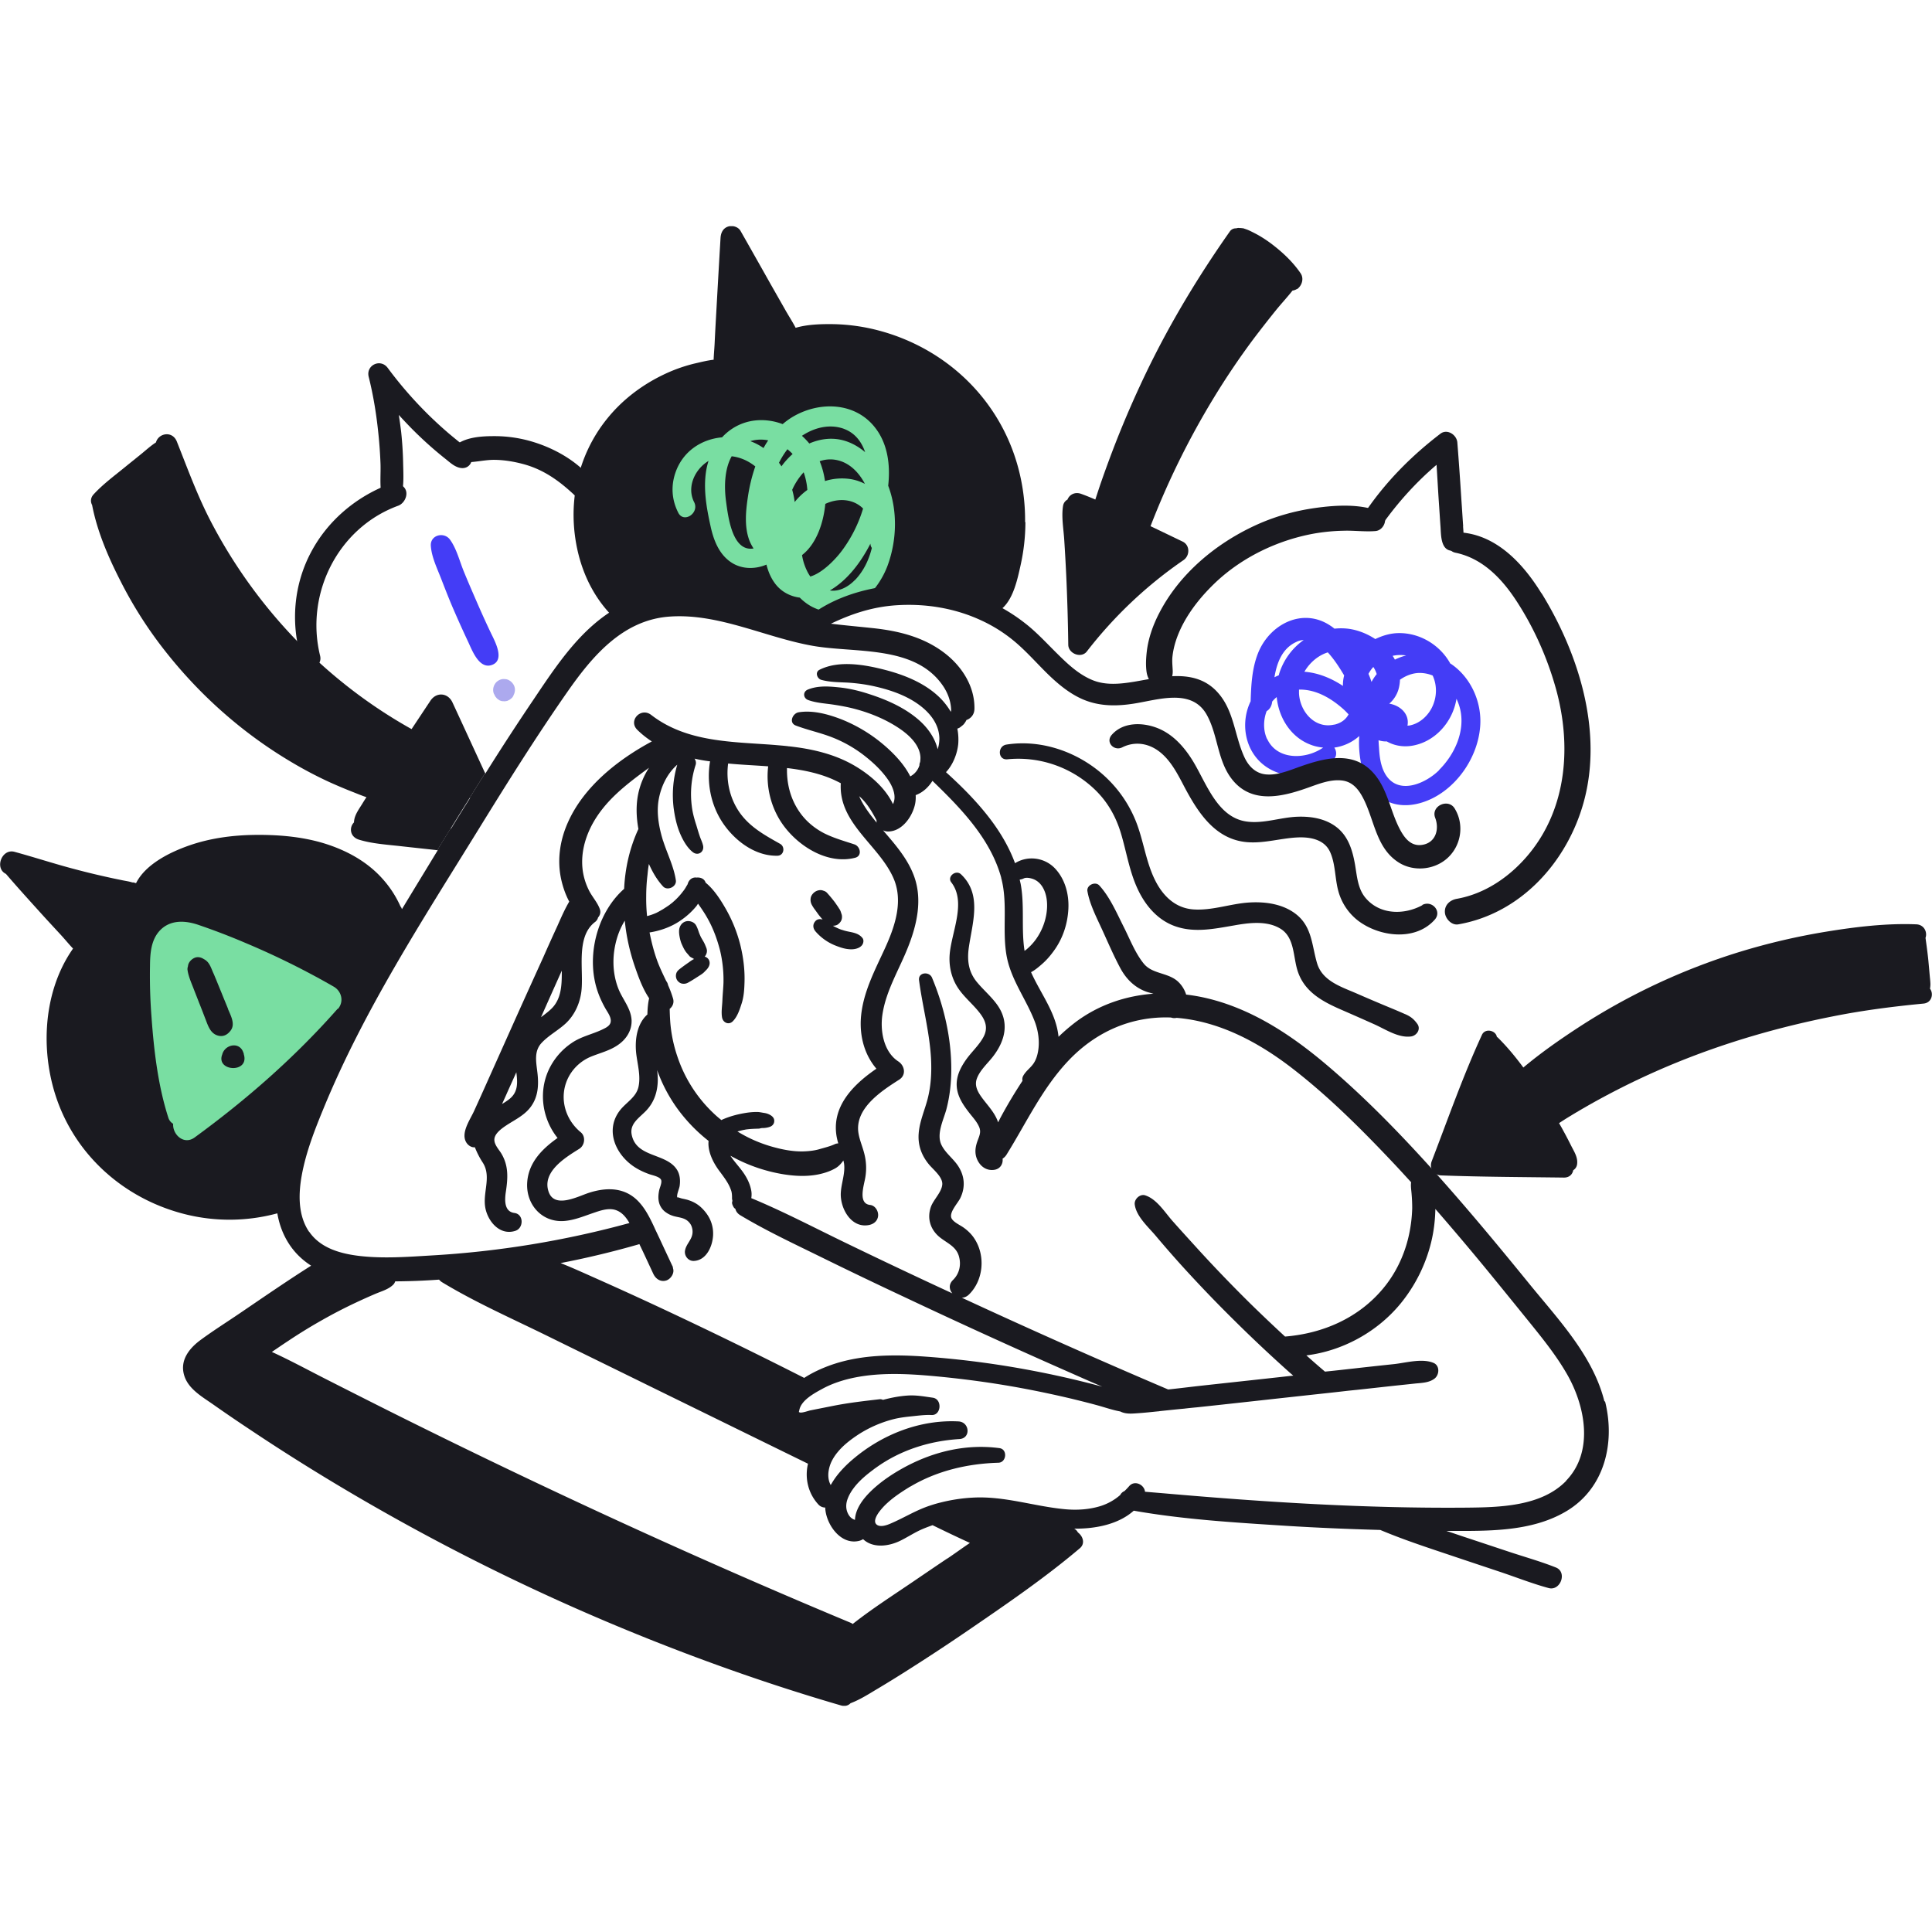
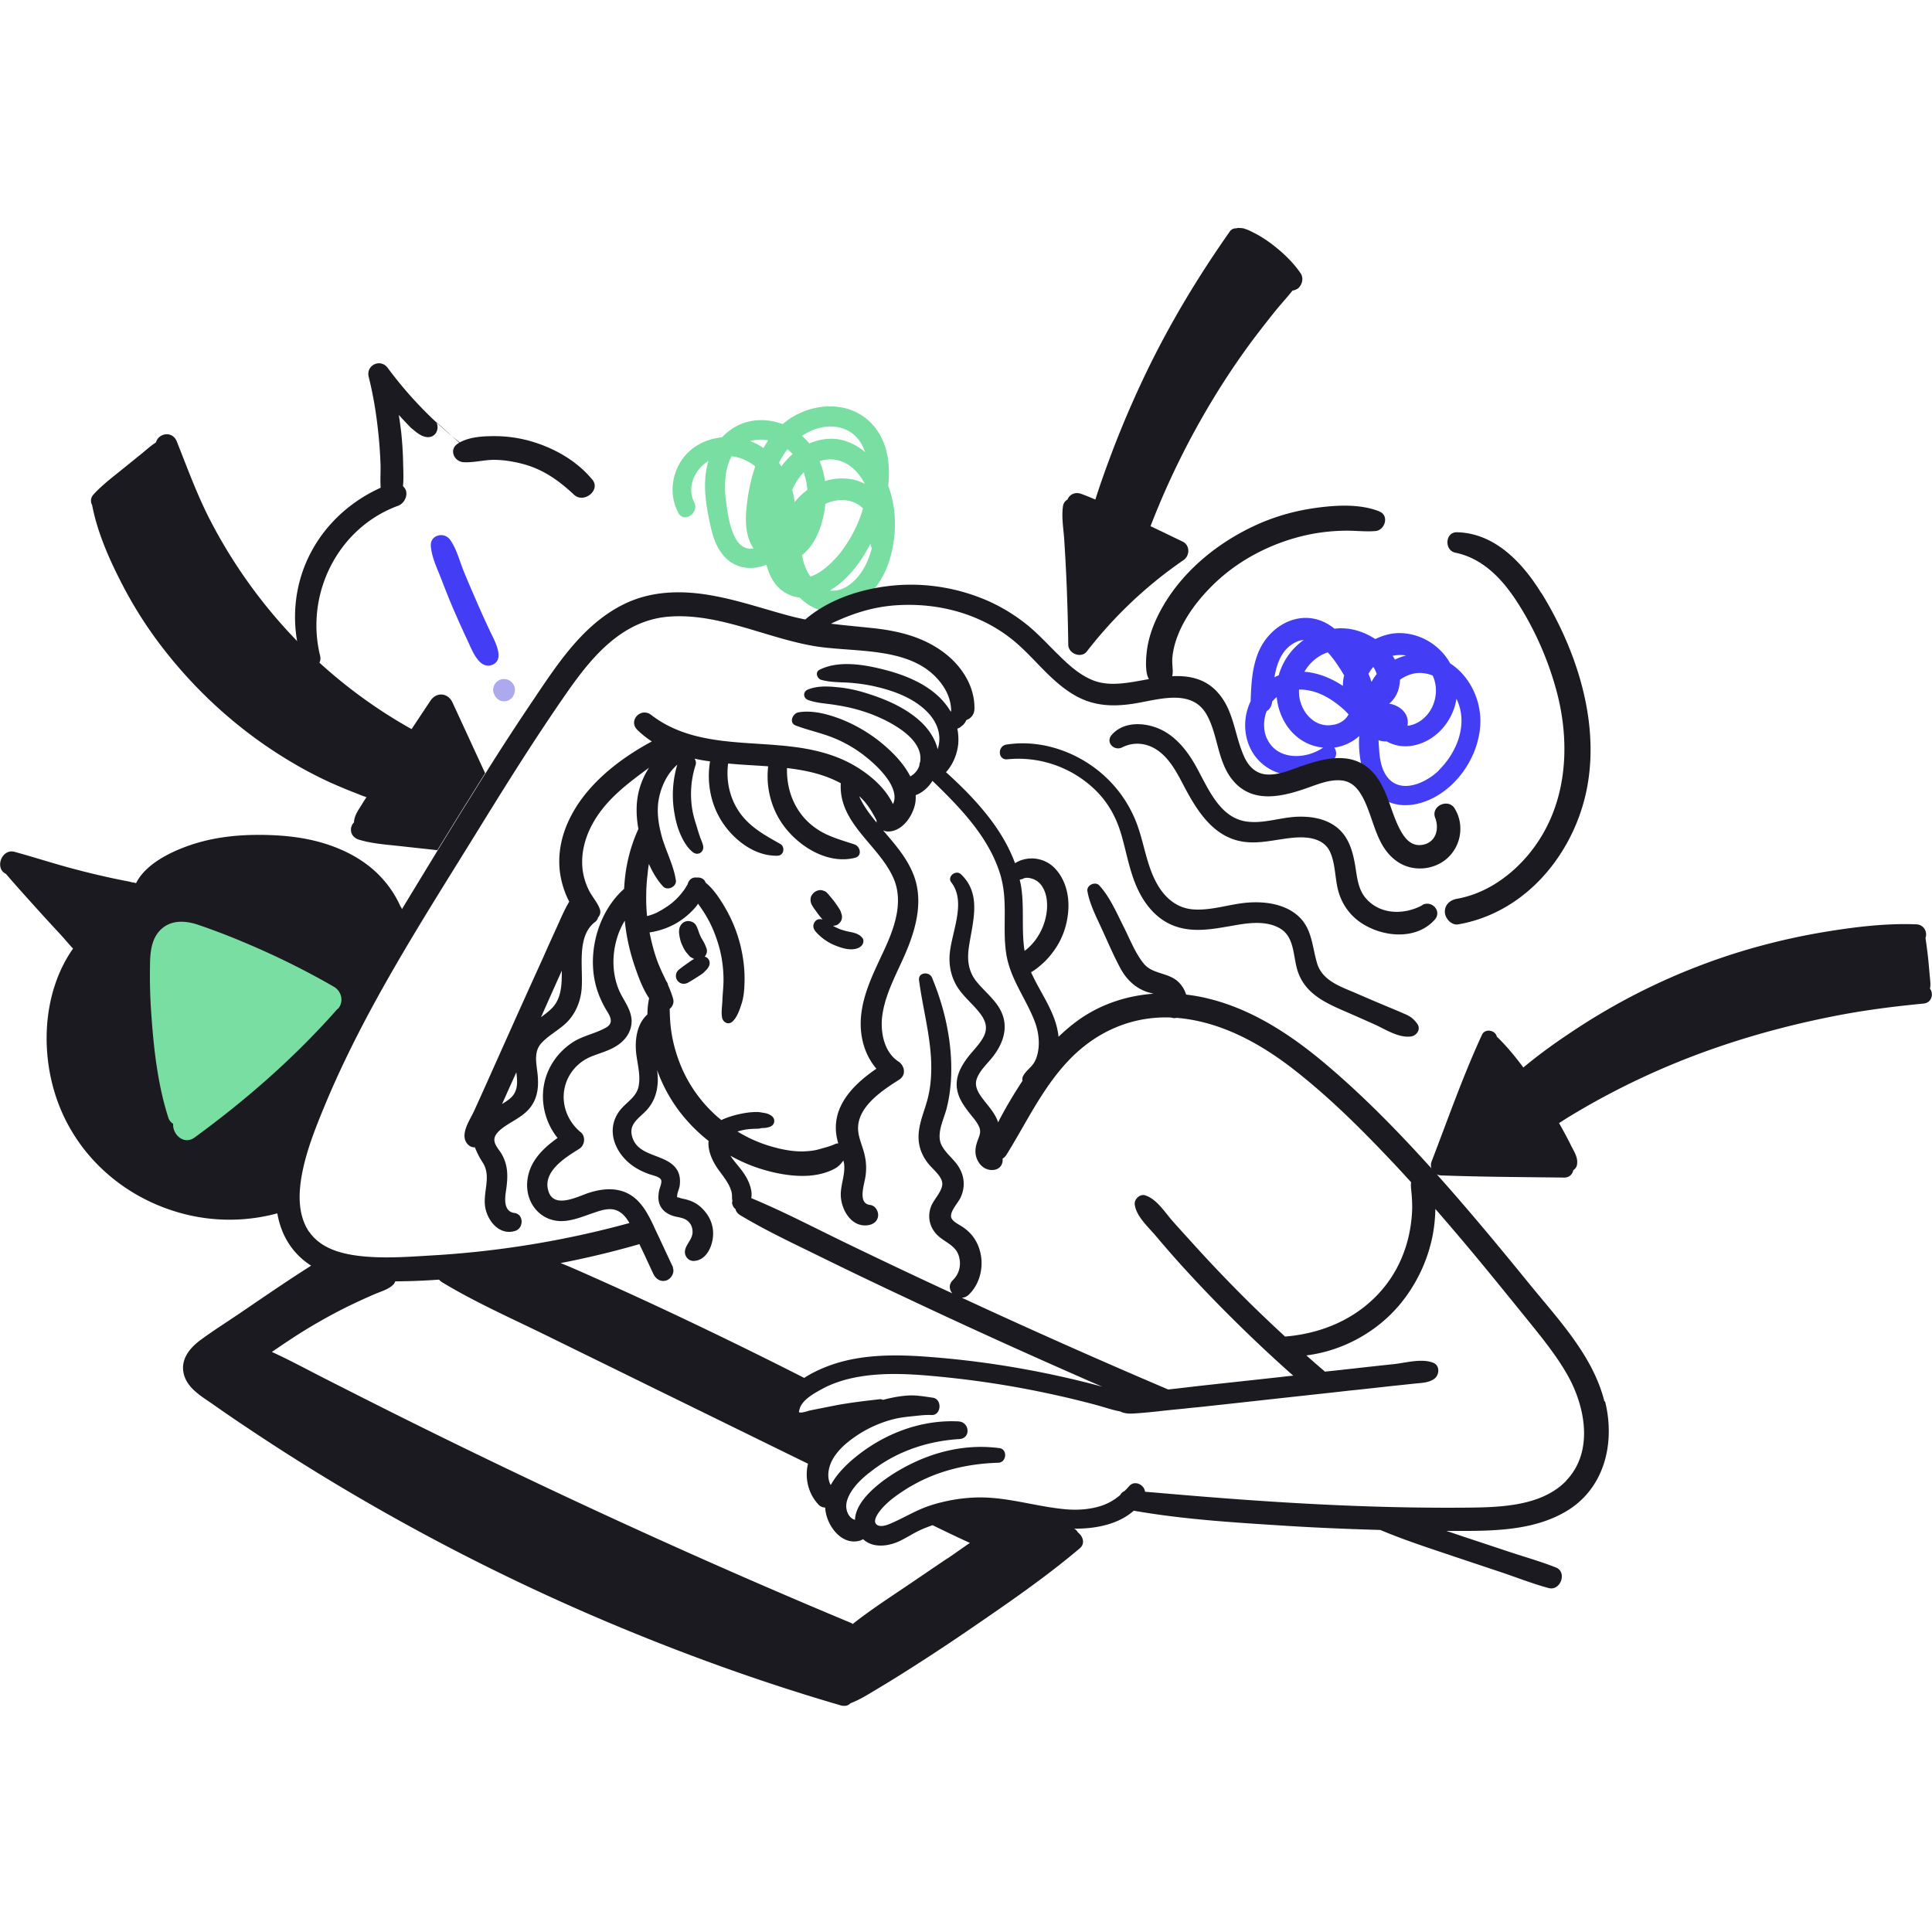
<svg xmlns="http://www.w3.org/2000/svg" width="230" height="230" fill="none">
  <g clip-path="url(#a)">
    <path fill="#443DF6" d="M172.616 78.926c-1.224-2.165-3.62-3.62-6.197-3.556-.902.026-1.817.283-2.693.709-1.018-.67-2.177-1.108-3.285-1.237a7.116 7.116 0 0 0-1.572 0c-.154-.116-.309-.245-.477-.348-3.324-2.242-7.292-.168-8.645 3.311-.708 1.817-.798 3.75-.863 5.682a6.61 6.61 0 0 0-.335.837c-.695 2.165-.245 4.651 1.379 6.287 1.623 1.637 4.161 2.113 6.339 1.534 1.108-.297 1.984-.954 2.628-1.881.27-.387.193-.928-.052-1.263a5.631 5.631 0 0 0 2.976-1.379c-.128 1.61.155 3.363.516 4.432.515 1.546 1.585 2.9 3.143 3.479 1.65.618 3.44.283 4.986-.464 3.183-1.559 5.476-5.063 5.747-8.58.232-2.925-1.147-5.966-3.621-7.55l.026-.013Zm-2.203 5.411c-.541 1.005-1.495 1.83-2.641 2.036-.078.013-.142 0-.219.013 0-.052.026-.09.026-.142.167-1.34-.967-2.28-2.191-2.474a3.6 3.6 0 0 0 1.095-1.688 4.7 4.7 0 0 0 .181-1.16c.683-.489 1.507-.798 2.306-.81a4.14 4.14 0 0 1 1.585.308c.554 1.199.528 2.642-.142 3.917Zm-12.343-6.674c.786.85 1.43 1.881 1.894 2.654.013.026.039.065.052.103-.103.4-.155.825-.142 1.237-1.379-.914-2.937-1.559-4.587-1.688.619-1.069 1.611-1.932 2.783-2.306Zm5.824 2.59a5.855 5.855 0 0 0-.619.927 8.647 8.647 0 0 0-.36-.953c.012-.038.038-.077.051-.103.155-.27.322-.502.528-.721.168.257.31.54.4.85Zm3.504-2.216a6.13 6.13 0 0 0-1.34.49 4.13 4.13 0 0 0-.27-.451 4.226 4.226 0 0 1 1.61-.04ZM154.36 76.4a2.28 2.28 0 0 1 .837-.206 7.762 7.762 0 0 0-2.899 3.955c-.025.077-.038.154-.064.245-.18.064-.348.154-.515.231.296-1.777.953-3.478 2.654-4.225h-.013Zm-3.517 11.582c-.477-1.03-.451-2.267-.052-3.324.387-.219.618-.657.657-1.134a4.31 4.31 0 0 1 .541-.54c.232 2.46 1.688 4.818 4.097 5.694.477.18.954.27 1.43.322-2.048 1.43-5.475 1.533-6.661-1.03l-.012.012Zm8.013-1.726c-2.332.554-4.123-1.56-4.213-3.737v-.425h.194c1.932.026 3.671 1.07 5.076 2.32.219.193.425.412.631.63-.309.58-.837 1.019-1.688 1.225v-.013Zm12.472 5.424c-1.495 1.494-4.561 2.937-6.185.811-.708-.927-.901-2.203-.966-3.336-.013-.232-.051-.619-.064-1.031.309.103.644.154.979.142.799.45 1.752.67 2.821.54 2.861-.373 5.038-2.847 5.476-5.617.193.4.335.812.438 1.224.619 2.641-.657 5.412-2.512 7.254l.013.013Z" />
-     <path fill="#1A1A20" d="M122.073 62.164a23.914 23.914 0 0 1-.58 5.153c-.36 1.624-.824 3.788-2.048 4.987-.567.553-1.289.502-1.765.115-.284.04-.593 0-.915-.141-6.455-2.964-14.662-1.791-19.957 2.989-.515.477-1.237.734-1.92.386-3.336-1.79-6.75-3.633-10.5-4.354-1.675-.323-3.362-.374-5.05-.104-1.469.232-2.744.812-4.046 1.47.464.978-.927 2.035-1.79 1.262-2.397-2.165-3.943-5.025-4.69-8.156-1.327-5.604-.155-11.479 3.504-15.975 1.752-2.165 4.007-3.891 6.507-5.115a18.75 18.75 0 0 1 3.813-1.392c.696-.154 1.508-.373 2.32-.463.025-.722.102-1.456.128-2.14.064-1.352.142-2.705.219-4.07.155-2.77.31-5.54.477-8.31.038-.58.283-1.121.876-1.327.528-.18 1.224.012 1.507.515a1566.42 1566.42 0 0 1 3.582 6.339l1.804 3.17c.373.656.811 1.326 1.172 2.022 1.404-.412 3.002-.451 4.393-.438a22.79 22.79 0 0 1 5.592.786c6.699 1.803 12.304 6.377 15.203 12.69 1.443 3.13 2.164 6.648 2.125 10.088l.039.013Z" />
    <path fill="#79DEA2" d="M105.737 57.835c.27-2.448-.039-4.96-1.533-6.893-2.358-3.066-6.584-3.195-9.753-1.365-.464.27-.89.58-1.276.914a7.238 7.238 0 0 0-1.533-.4c-2.306-.334-4.303.477-5.682 1.972-2.435.22-4.65 1.636-5.54 4.174-.567 1.624-.45 3.273.322 4.793.657 1.314 2.551.039 1.894-1.25-.914-1.803.09-3.93 1.714-4.908a8 8 0 0 0-.27 1.095c-.374 2.216.025 4.47.502 6.635.36 1.688 1.018 3.427 2.538 4.393 1.237.786 2.796.786 4.123.22.232.914.605 1.777 1.224 2.499.734.837 1.713 1.301 2.744 1.43.54.54 1.16.992 1.88 1.288 3.853 1.65 7.357-1.752 8.594-5.153 1.082-2.976 1.186-6.468.052-9.457v.013Zm-9.276 10.797c-.142-.22-.284-.439-.387-.67a6.545 6.545 0 0 1-.593-1.882c1.701-1.314 2.551-3.8 2.77-6.093 1.508-.71 3.311-.632 4.497.553a16.187 16.187 0 0 1-2.525 5.025c-.71.954-2.268 2.629-3.75 3.067h-.013ZM93.742 53.48c.219.18.425.361.618.567-.502.451-.953.94-1.327 1.469a8.46 8.46 0 0 0-.296-.425 9.899 9.899 0 0 1 1.005-1.61Zm4.47 3.788a9.65 9.65 0 0 0-.63-2.358 3.71 3.71 0 0 1 1.893-.167c1.585.27 2.744 1.443 3.492 2.86a5.768 5.768 0 0 0-1.624-.554 6.703 6.703 0 0 0-3.13.22Zm-3.607 2.5a9.41 9.41 0 0 0-.296-1.456 7.685 7.685 0 0 1 1.366-2.087c.231.657.386 1.365.438 2.1a7.752 7.752 0 0 0-1.52 1.455l.012-.013Zm5.837-8.723c1.327.477 2.125 1.533 2.551 2.783-.812-.683-1.753-1.211-2.809-1.456-1.288-.296-2.628-.103-3.84.425a8.414 8.414 0 0 0-.876-.914c1.47-.98 3.286-1.443 4.986-.838h-.012Zm-8.98 1.366a11.14 11.14 0 0 0-.567.928 6.827 6.827 0 0 0-1.52-.8c-.04-.025-.013-.038 0-.038a4.366 4.366 0 0 1 2.074-.077l.013-.013Zm-5.025 7.292c-.232-1.688-.206-3.84.67-5.385 1.03.116 1.997.554 2.809 1.21a19.75 19.75 0 0 0-.876 3.595c-.258 1.714-.452 3.608.193 5.27.129.322.296.618.476.902-2.55.425-3.027-3.814-3.272-5.579v-.013Zm15.344 9.34c-.773.8-1.855 1.418-2.989 1.25 2.088-1.21 3.698-3.35 4.832-5.578a.88.88 0 0 0 .167.515c-.348 1.43-.992 2.77-2.01 3.827v-.013Z" />
    <path fill="#1A1A20" d="M97.015 108.288c.116.168.245.335.36.503.168.232.361.451.555.682-.31-.103-.67-.064-.89.22-.321.386-.257.837.052 1.198a6.11 6.11 0 0 0 2.268 1.636c.45.18.94.361 1.417.438.348.052.683.077 1.044 0 .296-.064.566-.18.773-.412.193-.219.283-.632.077-.889-.361-.451-.85-.593-1.404-.709-.194-.039-.4-.077-.593-.129a2.571 2.571 0 0 1-.309-.09c-.052-.013-.09-.026-.142-.039-.155-.051-.348-.116-.206-.077.142.039 0 0-.039-.013a2.714 2.714 0 0 1-.296-.129 4.048 4.048 0 0 1-.528-.27c.206 0 .425-.039.592-.155.155-.116.284-.245.374-.412.129-.219.155-.58.064-.825-.013-.051-.038-.09-.051-.141a1.597 1.597 0 0 0-.142-.361.868.868 0 0 0-.09-.142l-.155-.245-.348-.502a16.81 16.81 0 0 0-.953-1.147.843.843 0 0 0-.4-.232.908.908 0 0 0-.45-.077 1.236 1.236 0 0 0-.683.284c-.193.167-.36.399-.4.644-.051.309 0 .592.155.863.103.18.206.348.335.515l.013.013Zm-13.129 5.605c.18-.206.296-.49.27-.76-.012-.155-.064-.284-.116-.413l.04.232c0-.103-.04-.193-.065-.296a1.477 1.477 0 0 0-.103-.206c.025.064.064.129.09.206-.116-.387-.374-.747-.567-1.108a8.893 8.893 0 0 1-.22-.516c-.102-.309-.205-.618-.36-.889-.219-.373-.708-.541-1.108-.476-.438.077-.747.412-.863.837-.09.374-.026.799.052 1.173.051.232.115.463.206.682.129.284.257.58.438.851.103.167.257.322.386.477.039.051.078.09.116.141a.986.986 0 0 0 .348.219c.077.052.129.09.206.116l-.154.078a6.817 6.817 0 0 0-.49.334 22.04 22.04 0 0 0-1.095.799c-.206.168-.36.335-.412.606a.982.982 0 0 0 .128.708c.142.207.361.374.606.413.258.038.477 0 .709-.129.347-.193.682-.4 1.017-.619.168-.103.335-.219.503-.322a2.99 2.99 0 0 0 .322-.244c.103-.091.18-.194.283-.284.245-.245.464-.567.425-.94-.038-.361-.283-.593-.592-.683v.013Z" />
    <path fill="#1A1A20" d="M191.001 166.831c-1.352-5.424-5.501-9.765-8.928-13.978-3.762-4.626-7.576-9.225-11.57-13.657-3.929-4.355-8.052-8.594-12.535-12.394-4.252-3.608-9.045-6.79-14.559-8.027a21.933 21.933 0 0 0-2.203-.373 3.535 3.535 0 0 0-1.069-1.637c-1.212-1.005-3.002-.811-4.007-2.087-1.018-1.275-1.637-2.924-2.371-4.367-.824-1.637-1.636-3.531-2.886-4.896-.477-.528-1.546-.039-1.417.683.283 1.61 1.121 3.182 1.791 4.664.683 1.494 1.34 3.027 2.113 4.47.695 1.301 1.713 2.332 3.13 2.835.258.09.542.154.825.231-3.298.245-6.493 1.315-9.225 3.35a22.932 22.932 0 0 0-2.074 1.778c-.283-2.86-2.139-5.14-3.272-7.691.45-.232.863-.58 1.249-.915.632-.541 1.16-1.173 1.636-1.868.954-1.405 1.469-3.041 1.559-4.741.091-1.74-.386-3.569-1.623-4.858-1.237-1.275-3.221-1.533-4.728-.592-.696-1.894-1.74-3.66-2.964-5.27-1.558-2.048-3.362-3.852-5.256-5.566.85-.901 1.34-2.215 1.456-3.323a6.815 6.815 0 0 0-.103-1.856c.09-.038.193-.077.283-.129.039-.025.065-.051.09-.064.091-.077.194-.155.284-.232a1.1 1.1 0 0 0 .167-.18c.103-.142.194-.27.258-.425.515-.18.94-.632.953-1.327.052-2.732-1.559-5.167-3.697-6.751-2.461-1.83-5.386-2.539-8.388-2.86-1.687-.181-3.336-.323-4.998-.529 2.435-1.172 4.934-1.997 7.73-2.19 3.427-.232 6.905.31 10.036 1.74a17.694 17.694 0 0 1 4.303 2.743c1.418 1.224 2.642 2.654 3.994 3.943 1.263 1.198 2.693 2.332 4.342 2.937 1.83.67 3.711.645 5.617.348 2.861-.438 6.893-1.88 8.697 1.288 1.417 2.513 1.25 5.67 3.208 7.937 2.306 2.667 5.746 1.868 8.658.85 1.301-.45 2.731-1.07 4.148-.94 1.25.103 1.997.94 2.564 1.997 1.417 2.64 1.546 6.042 4.303 7.781 1.701 1.07 4.02.902 5.579-.347 1.83-1.469 2.293-4.11 1.069-6.094-.76-1.237-2.847-.297-2.319 1.108.529 1.378.065 3.001-1.572 3.233-1.262.181-2.009-.734-2.55-1.713-1.276-2.32-1.508-5.102-3.428-7.06-2.409-2.461-5.784-1.52-8.619-.516-1.262.451-2.68 1.044-4.045.89-1.186-.142-1.984-.967-2.474-1.998-1.224-2.615-1.224-5.669-3.311-7.872-2.615-2.77-6.532-1.713-9.805-1.16-1.662.271-3.401.465-4.998-.192-1.598-.658-2.886-1.856-4.097-3.054-1.263-1.237-2.461-2.564-3.853-3.659a21.057 21.057 0 0 0-4.406-2.68c-3.517-1.559-7.472-2.229-11.299-1.868-3.723.348-7.653 1.585-10.526 4.046a32.557 32.557 0 0 1-1.507-.335c-3.08-.8-6.094-1.856-9.225-2.448-2.989-.58-6.107-.696-9.044.232-2.745.876-5.09 2.64-7.048 4.715-2.087 2.216-3.788 4.78-5.475 7.292a299.53 299.53 0 0 0-5.708 8.761.328.328 0 0 1-.038.065c-.619.979-1.224 1.945-1.83 2.924a284.566 284.566 0 0 0-2.28 3.672c-.541.863-1.07 1.726-1.598 2.59-1.417 2.332-2.834 4.651-4.252 6.996-.296.489-.58.966-.876 1.455-3.401 5.669-6.7 11.415-9.443 17.432-1.366 2.989-2.629 6.055-3.62 9.186-.8 2.538-1.366 5.347-.941 8.001 0 .064.026.129.038.193.451 2.59 1.791 4.78 4.02 6.197-2.873 1.817-5.669 3.749-8.477 5.656-1.572 1.07-3.195 2.087-4.729 3.221-1.314.979-2.409 2.371-1.932 4.097.438 1.636 2.074 2.577 3.375 3.479 1.43 1.005 2.86 1.984 4.316 2.95a246.74 246.74 0 0 0 9.212 5.875 258.782 258.782 0 0 0 38.278 19.107c7.537 3.014 15.215 5.694 23.01 7.962.502.154.902.013 1.16-.258 1.172-.438 2.267-1.159 3.336-1.791a142.673 142.673 0 0 0 3.543-2.19 247.58 247.58 0 0 0 6.97-4.587c4.574-3.13 9.225-6.3 13.451-9.881.67-.567.361-1.443-.232-1.881-.051-.103-.129-.194-.206-.284a2.583 2.583 0 0 0-.232-.167c2.525.025 5.257-.503 7.086-2.139 5.978 1.056 12.137 1.417 18.192 1.804 3.71.232 7.434.386 11.157.489 2.964 1.25 6.03 2.229 9.083 3.26 1.765.592 3.543 1.185 5.321 1.778 1.868.631 3.737 1.365 5.643 1.881 1.405.373 2.242-1.894.864-2.448-1.778-.709-3.659-1.237-5.489-1.842-1.829-.606-3.646-1.212-5.476-1.817a358.16 358.16 0 0 0-2.074-.696c4.819 0 10.114.168 14.34-2.383 4.522-2.732 5.772-8.143 4.548-13.039h-.078Zm-69.134-62.254c.335-.167.864-.025 1.147.078.464.18.825.502 1.095.94.567.928.632 2.139.464 3.195a7.134 7.134 0 0 1-1.237 3.015 6.665 6.665 0 0 1-1.121 1.211c-.077.065-.154.116-.244.181-.413-2.616.025-5.36-.464-7.975l-.116-.503c.167-.026.322-.064.476-.142Zm-2.692-.116c.811 2.964.154 6.004.605 9.006.451 3.054 2.345 5.36 3.414 8.168.413 1.095.593 2.358.387 3.518-.09.515-.245 1.017-.541 1.455-.374.542-.889.864-1.224 1.456a.853.853 0 0 0-.09.606 56.1 56.1 0 0 0-2.616 4.38c-.103.194-.193.374-.283.567-.335-1.018-1.069-1.829-1.714-2.654-.579-.76-1.172-1.585-.824-2.551.361-.992 1.237-1.765 1.868-2.564 1.52-1.932 2.074-4.161.515-6.287-.695-.953-1.61-1.726-2.357-2.628-.967-1.16-1.186-2.461-1.005-3.943.399-3.027 1.687-6.467-.915-8.915-.606-.567-1.675.283-1.147.966 1.881 2.435-.077 6.094-.206 8.8-.064 1.456.322 2.86 1.185 4.032.748 1.018 1.74 1.817 2.487 2.822.644.863.902 1.726.386 2.718-.528 1.005-1.404 1.778-2.061 2.693-.696.979-1.25 2.074-1.134 3.311.116 1.25.851 2.255 1.598 3.208.374.464.799.941 1.043 1.495.271.592.078 1.03-.141 1.61-.309.812-.425 1.598-.026 2.409.374.748 1.069 1.237 1.933 1.134.785-.09 1.12-.747 1.043-1.34.168-.103.335-.257.464-.464 2.383-3.826 4.252-7.91 7.395-11.221 3.247-3.414 7.473-5.295 12.188-5.115.219.077.451.09.67.039 5.102.412 9.766 2.924 13.76 6.003 4.303 3.324 8.207 7.215 11.943 11.171.747.785 1.482 1.597 2.216 2.396-.064.438.013.876.052 1.34.051.58.077 1.159.077 1.752a17.078 17.078 0 0 1-.464 3.517c-.528 2.203-1.546 4.303-3.002 6.043-2.924 3.517-7.176 5.359-11.672 5.72a199.3 199.3 0 0 1-4.162-3.955c-2.126-2.1-4.2-4.252-6.21-6.455-1.005-1.108-2.01-2.203-3.002-3.324-.94-1.056-1.894-2.641-3.285-3.079-.618-.193-1.301.451-1.237 1.069.168 1.43 1.611 2.693 2.512 3.762a130.934 130.934 0 0 0 3.054 3.505 163.078 163.078 0 0 0 6.197 6.467c2.113 2.1 4.29 4.149 6.519 6.146.193.18.4.348.593.515-.747.077-1.495.168-2.229.245-3.144.348-6.287.683-9.418 1.031-1.082.128-2.152.257-3.247.373a853.233 853.233 0 0 1-24.569-10.925c.283 0 .58-.116.85-.374 1.74-1.7 1.984-4.612.67-6.635-.335-.528-.786-.966-1.288-1.327-.425-.309-1.108-.593-1.404-1.031-.477-.708.747-1.906 1.03-2.563.554-1.199.49-2.436-.18-3.569-.567-.979-1.585-1.649-2.087-2.667-.644-1.289.219-2.963.567-4.226.412-1.559.592-3.182.592-4.78.013-3.723-.863-7.498-2.293-10.925-.322-.773-1.662-.657-1.546.296.412 3.131 1.262 6.197 1.43 9.366.077 1.559 0 3.118-.374 4.639-.348 1.417-.979 2.744-1.095 4.213-.116 1.378.309 2.589 1.173 3.659.502.631 1.662 1.507 1.636 2.396-.039.928-1.018 1.817-1.34 2.667-.464 1.262-.167 2.538.812 3.466.876.824 2.125 1.172 2.499 2.435.309 1.043.065 2.113-.708 2.86-.529.528-.439 1.146-.065 1.584a779.187 779.187 0 0 1-12.871-6.094c-3.672-1.777-7.305-3.684-11.067-5.243.052-.322.052-.67-.026-1.005-.18-.889-.644-1.701-1.198-2.409-.425-.554-.876-1.044-1.262-1.637a19.268 19.268 0 0 0 6.274 2.204c1.353.219 2.744.296 4.11.038.709-.142 1.391-.348 2.023-.696.45-.231.76-.579 1.043-.979l.077.348c.168 1.185-.334 2.358-.386 3.543-.077 1.791 1.211 4.174 3.311 3.801.593-.103 1.082-.477 1.134-1.121.039-.554-.348-1.211-.954-1.276-1.533-.167-.669-2.486-.554-3.388a6.731 6.731 0 0 0-.141-2.731c-.206-.825-.567-1.624-.696-2.461-.451-2.925 2.757-4.999 4.857-6.339.863-.554.657-1.662-.103-2.164-1.765-1.147-2.19-3.672-1.894-5.605.438-2.886 2.036-5.411 3.079-8.091 1.044-2.654 1.701-5.63.67-8.4-.76-2.048-2.203-3.698-3.607-5.334-.026-.038-.052-.064-.077-.09.206.103.438.155.682.142 1.534-.052 2.667-1.598 3.054-2.938.142-.463.18-.927.155-1.391.824-.296 1.52-.928 1.996-1.7 3.415 3.297 6.919 6.905 8.195 11.556l-.026-.052Zm-39.038 46.446c-.541-1.159-1.095-2.332-1.636-3.504-.168-.348-.322-.683-.49-1.031a24.194 24.194 0 0 0-.682-1.417c-.323-.606-.67-1.185-1.134-1.714-1.636-1.906-3.891-1.958-6.133-1.224-1.288.426-4.033 1.881-4.741-.116-.85-2.396 1.997-4.109 3.646-5.14.657-.412.786-1.469.167-1.971-2.022-1.662-2.666-4.484-1.327-6.79a5.317 5.317 0 0 1 2.564-2.216c1.044-.425 2.178-.696 3.131-1.34 1.018-.67 1.726-1.726 1.688-2.976-.065-1.404-1.044-2.461-1.546-3.698-.8-1.984-.786-4.213-.142-6.248a8.955 8.955 0 0 1 .876-1.92c.18 1.829.58 3.646 1.172 5.385.439 1.276.941 2.693 1.727 3.853-.142.631-.193 1.275-.206 1.932-1.211 1.069-1.508 2.912-1.34 4.574.142 1.301.567 2.705.283 4.02-.27 1.262-1.456 1.855-2.203 2.808-1.855 2.384-.502 5.36 1.817 6.816.515.322 1.07.579 1.649.786.348.128 1.198.283 1.404.644.18.309-.141.953-.206 1.275-.116.567-.154 1.134.052 1.688.167.412.438.747.798.979.258.181.542.309.838.4.605.18 1.263.18 1.752.631.22.206.374.438.451.709.077.244.103.502.064.773-.103.747-.734 1.236-.876 1.971-.129.657.4 1.327 1.095 1.262 1.47-.103 2.178-1.765 2.242-3.053a3.996 3.996 0 0 0-.322-1.791c-.232-.541-.605-1.043-1.044-1.469a3.7 3.7 0 0 0-.708-.541 4.155 4.155 0 0 0-.76-.348c-.284-.103-.554-.154-.85-.219-.207-.038-.58-.219-.58-.116-.103-.347.232-1.03.283-1.378.09-.644.052-1.301-.283-1.881-1.237-2.074-4.806-1.443-5.411-4.162-.323-1.391.927-2.087 1.752-2.976.927-1.005 1.314-2.216 1.34-3.569a9.33 9.33 0 0 0-.078-1.211 18.45 18.45 0 0 0 2.384 4.548 19.38 19.38 0 0 0 3.736 3.878c0 .103-.013.206-.013.297 0 1.211.657 2.448 1.379 3.388.45.606.953 1.276 1.21 1.92.065.154.104.27.142.386.052.194.065.348.078.606v.245c0 .141.077.322.051.451a.764.764 0 0 0-.025-.181c0 .077-.013.168-.026.245.013.193.09.348.18.515a.6.6 0 0 0 .22.219c.064.297.257.567.605.773 3.118 1.868 6.442 3.415 9.688 5.012a573.67 573.67 0 0 0 9.831 4.716 823.497 823.497 0 0 0 20.008 9.121c1.185.528 2.358 1.044 3.543 1.546a112.937 112.937 0 0 0-9.212-2.074 109.694 109.694 0 0 0-12.484-1.546c-3.376-.206-6.854-.155-10.101.876-1.056.335-2.46.902-3.685 1.701a583.119 583.119 0 0 0-16.156-7.898 462.307 462.307 0 0 0-8.155-3.736c-1.546-.683-3.105-1.405-4.69-2.036a106.574 106.574 0 0 0 9.38-2.255c.566 1.173 1.107 2.358 1.661 3.543.284.593.85.992 1.534.786.566-.18 1.056-.94.773-1.533h.051Zm-1.198-50.8c-.464-1.508-.786-3.144-.554-4.729.245-1.61 1.005-3.272 2.242-4.341a12.687 12.687 0 0 0-.425 5.205c.128.927.322 1.868.657 2.73.335.864.889 1.921 1.636 2.487.618.464 1.353-.038 1.21-.773-.09-.425-.295-.798-.424-1.21-.142-.413-.258-.825-.387-1.25-.245-.748-.45-1.495-.54-2.28a11.248 11.248 0 0 1 .463-4.897c.077-.257.013-.515-.129-.734a17.62 17.62 0 0 0 1.843.322c-.413 2.448.051 5.025 1.39 7.138 1.405 2.203 3.917 4.174 6.649 4.097.773-.026.928-1.07.296-1.417-1.88-1.057-3.749-2.075-4.96-3.943-1.082-1.662-1.482-3.672-1.224-5.617 1.61.154 3.221.219 4.767.335-.296 2.46.348 5.024 1.817 7.034 1.855 2.538 5.295 4.677 8.529 3.853.889-.219.618-1.379-.091-1.598-1.211-.399-2.409-.734-3.555-1.301-1.109-.567-2.1-1.366-2.835-2.37-1.172-1.586-1.675-3.492-1.623-5.412 2.074.245 4.135.67 5.99 1.597.142.065.271.142.413.207-.283 4.74 4.445 7.292 6.223 11.196 1.262 2.744.257 5.759-.915 8.348-1.25 2.744-2.744 5.476-2.925 8.568-.115 2.177.49 4.277 1.856 5.875-2.783 1.907-5.411 4.548-4.716 8.181.052.245.103.477.18.709a1.12 1.12 0 0 0-.412.09c-.54.258-1.237.425-1.816.592-.606.181-1.25.245-1.881.271-1.25.039-2.513-.206-3.71-.541a16.388 16.388 0 0 1-4.188-1.83c.232-.064.438-.116.657-.167.116-.026.168-.026.206-.039a2.56 2.56 0 0 1 .322-.051c.438-.052.864-.065 1.289-.078a.79.79 0 0 0 .296-.051c.142-.026.245-.026.348-.026.258-.013.541-.064.773-.154.27-.104.477-.335.49-.645.025-.309-.142-.528-.387-.695a1.949 1.949 0 0 0-.786-.297c-.27-.038-.528-.103-.799-.116a8.21 8.21 0 0 0-1.378.103c-.98.155-1.92.4-2.822.799a.544.544 0 0 0-.116.065c-.283-.232-.567-.464-.837-.722a16.429 16.429 0 0 1-4.406-6.854 16.739 16.739 0 0 1-.85-4.136 29.882 29.882 0 0 1-.065-1.533c.335-.27.54-.696.412-1.185a12.459 12.459 0 0 0-.605-1.636 1.078 1.078 0 0 0-.22-.49c-.399-.837-.811-1.675-1.12-2.551-.374-1.056-.644-2.139-.863-3.234 1.314-.206 2.602-.67 3.684-1.417a8.827 8.827 0 0 0 1.855-1.675c.09-.103.155-.219.232-.335.425.606.825 1.186 1.16 1.804.657 1.172 1.12 2.448 1.456 3.749a15.1 15.1 0 0 1 .412 3.878c-.026.696-.103 1.392-.129 2.1-.026.657-.154 1.379-.038 2.023.115.618.798.928 1.275.451.541-.541.812-1.366 1.044-2.087.257-.773.322-1.598.347-2.41.065-1.559-.128-3.117-.502-4.625a16.98 16.98 0 0 0-1.752-4.316c-.593-1.031-1.379-2.267-2.37-3.066-.142-.477-.632-.657-1.083-.606-.528-.077-.94.297-1.056.786-.09.155-.18.296-.258.438-.052.078-.09.142-.142.219-.154.206-.257.335-.36.464a8.105 8.105 0 0 1-.722.773l-.374.335c-.129.09-.206.155-.283.219-.27.193-.554.374-.838.554-.154.09-.322.18-.476.271a2.956 2.956 0 0 0-.22.116c-.399.18-.734.296-1.069.386-.038 0-.051.013-.09.026a20.623 20.623 0 0 1-.103-2.358c0-.85.052-1.713.155-2.551.038-.438.09-.876.167-1.301.438.992.992 1.932 1.688 2.68.515.554 1.636.038 1.52-.735-.232-1.61-1.03-3.169-1.52-4.715v.026Zm23.345-5.321c.078.064.142.129.219.193.799.773 1.327 1.7 1.843 2.667 0 .116 0 .206.025.296-.798-.979-1.597-2.01-2.087-3.156Zm-65.488 51.857c-1.34-1.972-1.275-4.523-.863-6.777.503-2.719 1.52-5.321 2.564-7.859 4.806-11.724 11.814-22.482 18.45-33.24 3.4-5.514 6.854-11.029 10.564-16.35 3.002-4.303 6.648-8.657 12.278-9.018 5.824-.387 11.35 2.5 16.994 3.491 5.012.876 12.02-.103 15.383 4.626.644.901 1.031 1.92 1.069 3.04-.013.077-.038.142-.038.193a8.204 8.204 0 0 0-1.456-1.83c-1.752-1.648-4.123-2.589-6.416-3.181-2.397-.619-5.476-1.16-7.77 0-.553.283-.283 1.056.22 1.198 1.082.296 2.164.27 3.272.335 1.07.077 2.126.219 3.17.463 1.855.426 3.788 1.096 5.321 2.268 1.249.953 2.254 2.255 2.293 3.89 0 .439-.064.89-.206 1.302-.296-1.25-1.069-2.396-2.023-3.285-1.713-1.585-3.942-2.577-6.145-3.285-1.173-.387-2.41-.683-3.646-.8-1.224-.128-2.487-.205-3.647.271-.63.27-.54 1.044.065 1.25.94.335 1.92.386 2.899.528.94.142 1.881.31 2.808.567 1.791.49 3.582 1.237 5.128 2.28 1.147.773 2.461 1.972 2.512 3.466 0 .18-.013.374-.038.541a.756.756 0 0 0-.078.374 2.236 2.236 0 0 1-1.095 1.327c-.85-1.7-2.422-3.195-3.749-4.239a18.15 18.15 0 0 0-4.47-2.564c-1.572-.605-3.402-1.108-5.09-.824-.695.129-1.185 1.237-.322 1.572 1.418.54 2.912.85 4.33 1.404a15.333 15.333 0 0 1 3.748 2.113c1.134.876 2.242 1.907 3.028 3.118.503.799.902 1.868.464 2.718-.902-1.932-2.744-3.491-4.509-4.535-2.384-1.417-5.141-2.048-7.885-2.345-.039 0-.078 0-.103-.013-.554-.064-1.108-.103-1.662-.154-5.09-.387-10.397-.31-14.623-3.569-1.224-.953-2.783.683-1.637 1.79.542.53 1.121.98 1.714 1.367-4.033 2.164-8.078 5.36-9.972 9.598-.915 2.023-1.288 4.264-.889 6.468.168.914.502 2.022 1.03 3.001-.553.928-.991 1.959-1.43 2.938a231.614 231.614 0 0 0-1.661 3.685 1661.21 1661.21 0 0 0-3.337 7.382l-3.311 7.395a416.824 416.824 0 0 1-1.598 3.543c-.49 1.07-1.662 2.68-.863 3.814.219.296.567.528.966.489a9.86 9.86 0 0 0 .94 1.83c1.096 1.713-.102 3.659.336 5.54.373 1.598 1.778 3.156 3.543 2.577 1.005-.322 1.017-1.984-.116-2.126-1.237-.168-1.16-1.559-1.018-2.512.245-1.637.348-3.093-.541-4.574-.284-.464-.812-1.018-.825-1.598-.026-.618.593-1.146 1.044-1.481 1.108-.812 2.422-1.315 3.272-2.448.928-1.237.98-2.693.8-4.162-.143-1.224-.413-2.473.502-3.465.85-.915 2.01-1.508 2.924-2.371 1.018-.979 1.61-2.293 1.804-3.672.348-2.512-.734-6.583 1.662-8.374a.95.95 0 0 0 .335-.516c.232-.257.348-.618.219-.979-.284-.837-.98-1.546-1.353-2.358a7.603 7.603 0 0 1-.683-2.216c-.258-1.855.18-3.684 1.018-5.333 1.572-3.04 4.213-4.986 6.867-6.945a9.242 9.242 0 0 0-1.263 3.002c-.309 1.404-.257 2.873 0 4.29-1.043 2.255-1.584 4.664-1.7 7.125-2.912 2.577-4.239 6.996-3.53 10.771.232 1.263.695 2.409 1.327 3.517.27.464.811 1.173.54 1.752-.167.361-.643.567-.991.735-1.186.554-2.474.811-3.582 1.572a7.88 7.88 0 0 0-2.796 3.324c-1.172 2.666-.67 5.771 1.108 7.987-1.855 1.315-3.491 2.951-3.62 5.373-.129 2.577 1.778 4.715 4.42 4.509 1.159-.09 2.254-.541 3.336-.914.915-.31 2.01-.735 2.95-.323.645.271 1.108.851 1.47 1.482a113.949 113.949 0 0 1-23.655 3.865c-2.77.168-5.618.374-8.388.065-2.267-.258-4.728-.902-6.094-2.912v.026Zm30.084-31.102v.271c0 1.482-.065 3.079-1.173 4.213-.399.399-.85.734-1.3 1.069.824-1.855 1.648-3.697 2.473-5.54v-.013Zm-6.403 15.422a8.303 8.303 0 0 1-.709.464c.219-.477.438-.953.644-1.43l1.057-2.345c.154 1.288.244 2.448-.992 3.311Zm52.307 54.563c-1.404.94-2.795 1.894-4.2 2.847-2.37 1.61-4.818 3.182-7.073 4.96-.09-.064-.18-.129-.296-.167-18.501-7.718-36.719-16.105-54.64-25.059a1509.59 1509.59 0 0 1-7.627-3.852c-2.19-1.108-4.355-2.294-6.584-3.311.632-.426 1.263-.864 1.894-1.276a62.357 62.357 0 0 1 4.059-2.499 58.541 58.541 0 0 1 4.11-2.126 69.279 69.279 0 0 1 2.241-1.005c.748-.322 1.572-.528 2.152-1.108.129-.129.18-.258.232-.387a78.442 78.442 0 0 0 5.218-.206c.09.103.193.206.335.297 3.955 2.396 8.245 4.29 12.394 6.325 4.161 2.049 8.336 4.085 12.497 6.133 6.236 3.054 12.459 6.107 18.694 9.16-.412 1.74.026 3.569 1.276 4.896.206.206.49.322.773.322.064 1.894 1.739 4.407 3.903 3.994.22-.038.426-.116.606-.232 1.185 1.121 3.079.864 4.471.168.863-.425 1.649-.954 2.538-1.34.412-.18.837-.335 1.262-.49a199.99 199.99 0 0 0 4.445 2.113c-.902.606-1.778 1.25-2.68 1.856v-.013Zm73.669-9.238c-2.963 3.066-7.962 3.157-11.93 3.195-12.007.103-23.938-.657-35.894-1.7l-2.319-.194c-.077-.837-1.237-1.43-1.894-.657-.18.206-.361.4-.554.58a.98.98 0 0 0-.502.464 6.565 6.565 0 0 1-2.294 1.301c-1.391.438-2.886.528-4.329.387-3.658-.348-7.15-1.572-10.873-1.379-1.289.064-2.59.258-3.865.58-.439.103-.864.232-1.289.373-.824.271-1.597.632-2.345 1.005-.798.4-1.584.812-2.409 1.16-.425.18-1.185.438-1.598.09-.476-.399.104-1.25.374-1.597.271-.348.58-.683.928-.993.773-.708 1.7-1.314 2.576-1.855a.748.748 0 0 1 .168-.09c3.156-1.868 6.79-2.718 10.449-2.822.979-.025 1.121-1.61.128-1.739-3.878-.515-7.678.361-11.118 2.178-.58.309-1.327.734-2.1 1.262-.812.554-1.649 1.224-2.345 1.946-.928.966-1.598 2.048-1.636 3.156-.348-.116-.606-.309-.825-.734-.283-.567-.27-1.173-.051-1.765.193-.529.502-1.018.863-1.469.618-.773 1.417-1.43 2.177-1.997.103-.077.193-.155.297-.219 2.911-2.113 6.403-3.221 9.984-3.44 1.379-.09 1.211-2.036-.128-2.1-4.613-.232-9.135 1.572-12.614 4.548a.315.315 0 0 1-.077.064c-.683.593-1.353 1.276-1.907 2.023a10.34 10.34 0 0 0-.605.941c-.232-.413-.31-.889-.284-1.379a4.03 4.03 0 0 1 .477-1.61 5.58 5.58 0 0 1 .631-.928c.67-.825 1.572-1.508 2.448-2.087a14.228 14.228 0 0 1 4.123-1.817c.734-.193 1.482-.283 2.242-.361.76-.077 1.597-.193 2.358-.154 1.172.064 1.314-1.894.154-2.062-1.005-.141-1.945-.322-2.976-.257-.992.064-1.984.257-2.95.515-.129-.051-.232-.09-.387-.077-1.881.219-3.723.425-5.591.799-.89.18-1.766.347-2.654.528-.271.051-1.07.361-1.315.232-.038-.026-.051-.026-.064-.026 0-.077.039-.18.051-.245.232-1.172 1.753-1.984 2.693-2.499 1.237-.683 2.628-1.121 4.02-1.392 2.925-.567 5.978-.438 8.941-.18 3.608.322 7.202.799 10.758 1.456 2.01.373 4.02.799 6.03 1.275.992.245 1.997.49 2.976.76.915.245 1.842.58 2.783.748.683.347 1.43.257 2.164.206.786-.052 1.572-.142 2.358-.219a.75.75 0 0 0 .18-.026c.979-.103 1.946-.206 2.925-.296.528-.065 1.069-.116 1.61-.168 3.144-.335 6.288-.683 9.431-1.031l4.587-.502c1.327-.142 2.628-.283 3.955-.438.296-.026.593-.064.889-.09 1.572-.168 3.144-.348 4.716-.516.734-.077 1.468-.154 2.19-.232.811-.09 1.688-.077 2.37-.566.632-.438.709-1.585-.09-1.907-1.34-.554-3.208-.026-4.625.142-1.572.167-3.144.335-4.716.515-1.185.129-2.383.27-3.568.386a100.05 100.05 0 0 1-2.216-1.932c4.303-.528 8.426-2.783 11.196-6.146a18.464 18.464 0 0 0 3.671-7.369c.31-1.289.464-2.603.49-3.917a341.548 341.548 0 0 1 5.965 7.048c1.765 2.151 3.517 4.316 5.27 6.48 1.623 2.01 3.259 4.046 4.535 6.313 2.1 3.762 3.092 9.096-.206 12.51l.012.013Z" />
    <path fill="#1A1A20" d="M169.331 107.759c-2.178 1.186-5.063 1.16-6.764-.863-.928-1.095-1.018-2.589-1.25-3.942-.283-1.624-.747-3.26-2.061-4.368-1.353-1.134-3.17-1.43-4.896-1.353-1.984.09-3.968.85-5.965.567-3.543-.502-4.819-4.702-6.455-7.318-1.031-1.649-2.396-3.156-4.264-3.852-1.766-.657-4.02-.657-5.334.863-.76.876.283 1.959 1.249 1.482 1.431-.721 3.002-.528 4.291.4 1.456 1.043 2.319 2.782 3.13 4.328 1.637 3.08 3.685 6.262 7.499 6.558 2.022.155 3.968-.477 5.978-.567 1.494-.064 3.169.232 3.852 1.727.657 1.443.567 3.169.992 4.689a6.648 6.648 0 0 0 2.358 3.505c2.538 1.919 6.802 2.46 9.109-.129.901-1.005-.348-2.358-1.482-1.752l.013.025Zm-2.048 12.975a76.023 76.023 0 0 0-1.842-.786 216.51 216.51 0 0 1-3.994-1.701c-1.817-.786-4.02-1.469-4.651-3.569-.606-2.023-.58-4.187-2.319-5.694-1.559-1.34-3.737-1.662-5.721-1.546-2.242.128-4.445.992-6.712.824-2.178-.167-3.646-1.662-4.561-3.53-1.108-2.255-1.366-4.819-2.332-7.138a14.67 14.67 0 0 0-3.26-4.831c-3.117-3.08-7.704-4.806-12.072-4.123-1.095.168-1.043 1.868.103 1.752a13.156 13.156 0 0 1 10.475 3.66c1.456 1.417 2.435 3.143 3.028 5.088.695 2.294 1.03 4.677 2.087 6.855.915 1.893 2.345 3.543 4.367 4.264 2.307.825 4.703.309 7.035-.09 1.739-.309 3.839-.593 5.45.348 1.816 1.043 1.546 3.44 2.151 5.179.838 2.435 2.976 3.556 5.192 4.522a396.5 396.5 0 0 1 3.969 1.752c1.327.606 2.821 1.611 4.303 1.418.67-.091 1.198-.851.76-1.482-.425-.593-.786-.876-1.443-1.172h-.013Zm-12.858-86.347c-.181.115-.361.18-.554.206-.619.786-1.315 1.533-1.946 2.306a139.545 139.545 0 0 0-2.718 3.478 89.563 89.563 0 0 0-4.742 7.035 95.517 95.517 0 0 0-7.498 15.229c1.276.605 2.551 1.224 3.814 1.83.902.424.889 1.687.103 2.215a51.117 51.117 0 0 0-11.493 10.861c-.669.876-2.203.27-2.216-.786a251.45 251.45 0 0 0-.244-8.297c-.065-1.379-.142-2.77-.232-4.136-.078-1.34-.361-2.783-.142-4.123.064-.347.271-.592.528-.734.206-.554.851-.953 1.611-.683a27.52 27.52 0 0 1 1.7.683c.245-.747.49-1.507.748-2.242a141.888 141.888 0 0 1 1.7-4.6 122.504 122.504 0 0 1 3.775-8.618c2.796-5.746 6.107-11.222 9.779-16.44a.85.85 0 0 1 .76-.386c.142-.04.271-.065.399-.04h.091c.103 0 .219.027.322.027.077.013.167.051.245.077.244.077.463.168.695.284.309.154.619.309.915.476.67.387 1.314.825 1.92 1.314 1.146.902 2.254 1.984 3.079 3.196.438.63.18 1.481-.412 1.906l.013-.038ZM47.708 107.978a12.555 12.555 0 0 0-2.139-3.324c-1.855-2.1-4.367-3.452-7.021-4.264-2.719-.825-5.656-1.044-8.49-.992-2.539.051-5.128.412-7.525 1.25-2.255.785-5.205 2.216-6.339 4.496a1.163 1.163 0 0 0-.206-.064.185.185 0 0 1-.09-.026h-.142c-.438-.142-.914-.193-1.365-.297a74.233 74.233 0 0 1-1.868-.399 86.17 86.17 0 0 1-3.582-.876c-2.422-.631-4.806-1.417-7.215-2.074-1.507-.413-2.41 1.958-1.018 2.628 1.392 1.623 2.835 3.208 4.278 4.806.734.811 1.481 1.61 2.216 2.409.502.541.979 1.134 1.494 1.675-3.813 5.424-3.981 13.18-1.456 19.171 2.654 6.287 8.181 10.783 14.765 12.445a21.75 21.75 0 0 0 11.17-.141c.541-.155 1.07-.696 1.134-1.263 1.211-10.822 5.527-21.168 12.433-29.568.36-.438.45-.915.373-1.353a1.09 1.09 0 0 0 .709-.386c.94-1.16.45-2.642-.09-3.878l-.026.025Zm10.062-15.95c-.617.98-1.223 1.946-1.829 2.925a284.148 284.148 0 0 0-2.28 3.672 283.75 283.75 0 0 0-1.598 2.589c-1.494-.167-2.976-.322-4.457-.489-1.61-.18-3.299-.284-4.858-.76-.605-.18-1.005-.644-.966-1.276a1.25 1.25 0 0 1 .36-.786c0-.064 0-.129.014-.193.09-.747.593-1.404.979-2.035.155-.258.322-.516.49-.773-.593-.194-1.186-.451-1.753-.67-.85-.335-1.7-.696-2.538-1.07a48.048 48.048 0 0 1-4.767-2.512c-5.733-3.414-10.77-7.885-14.893-13.129a49.428 49.428 0 0 1-5.321-8.335c-1.456-2.848-2.783-5.914-3.389-9.07-.206-.374-.193-.85.168-1.25 1.108-1.211 2.473-2.216 3.736-3.247.631-.515 1.263-1.018 1.881-1.52.606-.49 1.173-1.018 1.817-1.43.296-1.108 1.958-1.43 2.486-.103 1.25 3.143 2.384 6.274 3.93 9.289 5.372 10.436 13.76 19.222 24.015 24.943.747-1.121 1.495-2.255 2.242-3.376.708-1.07 2.087-.966 2.628.206.825 1.778 1.65 3.569 2.474 5.36.412.889.824 1.79 1.237 2.68.051.128.116.244.18.373l.013-.013Z" />
-     <path fill="#1A1A20" d="m56.198 95.43-.27-.464c.605-.98 1.21-1.945 1.83-2.924.373.76.785 1.533 1.017 2.331.515 1.765-1.958 2.371-2.577 1.057Zm-1.971 4.689c-.167.825-.94 1.237-1.74 1.147-.14-.013-.296-.039-.437-.052.528-.863 1.056-1.726 1.597-2.59.438.336.67.98.567 1.495h.013Zm119.96-37.479c-.077-1.081-.142-2.164-.219-3.246a399.669 399.669 0 0 0-.476-6.725c-.078-.915-1.212-1.662-2.023-1.03-3.35 2.563-6.3 5.513-8.71 8.98-.386.566-.476 1.288.078 1.79.451.412 1.391.477 1.791-.077 1.829-2.564 3.981-4.948 6.39-6.996.09 1.404.167 2.809.258 4.213.077 1.082.141 2.164.219 3.246.064 1.018.038 2.86 1.52 2.77 1.481-.09 1.224-1.92 1.159-2.924h.013Z" />
    <path fill="#1A1A20" d="M183.503 70.629c-2.229-3.62-5.527-7.164-10.062-7.267-1.418-.026-1.521 2.165-.181 2.435 3.26.67 5.566 3.118 7.305 5.798 2.062 3.17 3.634 6.712 4.651 10.346 1.881 6.725 1.366 14.21-3.221 19.75-2.177 2.629-5.153 4.703-8.554 5.308-.812.142-1.482.722-1.43 1.611.038.747.798 1.585 1.61 1.43 7.434-1.301 12.935-7.421 14.907-14.52 2.331-8.413-.567-17.69-5.012-24.904l-.013.013Zm-19.249-9.728c-2.293-.94-5.192-.773-7.601-.438-2.526.348-4.986 1.044-7.305 2.126-4.677 2.178-8.929 5.734-11.325 10.359-.735 1.404-1.301 2.976-1.495 4.56-.09.774-.141 1.56-.051 2.333.116 1.03.58 1.546 1.404 2.113.412.283 1.057 0 1.25-.413.283-.592.515-1.056.477-1.74-.026-.566-.091-1.107-.026-1.674.142-1.237.541-2.396 1.082-3.504 1.005-2.023 2.474-3.801 4.11-5.347 3.169-2.963 7.279-4.934 11.531-5.733a23.166 23.166 0 0 1 3.659-.361c1.25-.039 2.538.142 3.775.039 1.134-.09 1.675-1.843.489-2.32h.026Zm-116.352-3.04c-.387-.283-.683-.477-1.16-.554a1.207 1.207 0 0 0-1.314.709c-3.466 1.533-6.416 4.123-8.258 7.46-2.255 4.058-2.642 8.915-1.186 13.295.451 1.379 2.461.696 2.126-.695-1.816-7.37 2.113-15.242 9.29-17.87.888-.322 1.416-1.714.515-2.358l-.013.013Z" />
-     <path fill="#1A1A20" d="M56.044 53.931c-.27-.58-.876-.914-1.366-1.301-.476-.387-.953-.773-1.417-1.172-.863-.748-1.7-1.52-2.512-2.332a47.526 47.526 0 0 1-4.587-5.321c-.863-1.173-2.628-.335-2.267 1.069.566 2.255.927 4.535 1.16 6.841a53.65 53.65 0 0 1 .244 3.505c.039 1.16-.09 2.357.09 3.504.206 1.34 2.074 1.585 2.422.18.297-1.224.206-2.576.18-3.826a42.955 42.955 0 0 0-.231-3.633 55.79 55.79 0 0 0-.284-2.049c.477.528.967 1.044 1.456 1.546a44.799 44.799 0 0 0 4.097 3.685c.554.438 1.095.966 1.804 1.082 1.07.168 1.636-.889 1.211-1.765v-.013Z" />
+     <path fill="#1A1A20" d="M56.044 53.931c-.27-.58-.876-.914-1.366-1.301-.476-.387-.953-.773-1.417-1.172-.863-.748-1.7-1.52-2.512-2.332a47.526 47.526 0 0 1-4.587-5.321c-.863-1.173-2.628-.335-2.267 1.069.566 2.255.927 4.535 1.16 6.841a53.65 53.65 0 0 1 .244 3.505c.039 1.16-.09 2.357.09 3.504.206 1.34 2.074 1.585 2.422.18.297-1.224.206-2.576.18-3.826a42.955 42.955 0 0 0-.231-3.633 55.79 55.79 0 0 0-.284-2.049c.477.528.967 1.044 1.456 1.546c.554.438 1.095.966 1.804 1.082 1.07.168 1.636-.889 1.211-1.765v-.013Z" />
    <path fill="#1A1A20" d="M70.5 57.088c-1.868-2.28-4.638-3.814-7.447-4.6a15.707 15.707 0 0 0-4.238-.567c-1.405 0-3.131.104-4.33.902-1.069.709-.425 2.139.722 2.203 1.211.065 2.448-.296 3.672-.283 1.185.013 2.37.219 3.504.528 2.371.657 4.2 1.984 5.965 3.633 1.147 1.07 3.209-.54 2.165-1.816H70.5Zm158.52 62.383c-3.633.348-7.266.812-10.861 1.533-6.313 1.25-12.497 3.028-18.462 5.45a90.539 90.539 0 0 0-8.696 4.084 86.38 86.38 0 0 0-4.123 2.358c-.425.257-.85.528-1.276.811.155.271.322.554.464.825.348.631.67 1.25.992 1.894.361.709.825 1.404.683 2.229a.967.967 0 0 1-.451.657c-.09.477-.451.876-1.095.876-4.87-.064-9.753-.077-14.623-.258-.941-.038-1.456-.85-1.121-1.713 1.933-5.025 3.724-10.153 5.978-15.035.387-.812 1.636-.516 1.765.244a.688.688 0 0 0 .116.09c1.095 1.083 2.1 2.294 3.041 3.569 2.074-1.739 4.303-3.298 6.532-4.754a76.246 76.246 0 0 1 19.119-8.98 78.641 78.641 0 0 1 10.462-2.448c3.491-.567 7.124-1.005 10.667-.863.941.039 1.34.941 1.096 1.611.128.914.257 1.842.347 2.77.052.566.104 1.133.155 1.713.026.296.064.58.077.889.013.193 0 .374-.025.567 0 .026-.013.064-.026.103.464.593.232 1.675-.747 1.778h.012Z" />
    <path fill="#443DF6" d="M58.453 75.383a113.258 113.258 0 0 1-1.636-3.595c-.541-1.25-1.083-2.486-1.598-3.749-.502-1.224-.863-2.719-1.649-3.8-.709-.967-2.37-.555-2.28.746.09 1.34.76 2.693 1.236 3.93.49 1.263.98 2.525 1.52 3.762a136.77 136.77 0 0 0 1.676 3.71c.476 1.005 1.3 3.286 2.808 2.784 1.65-.555.374-2.848-.077-3.788Z" />
    <path fill="#ACA9EE" d="M61.081 81.425a1.303 1.303 0 0 0-.502-.45.96.96 0 0 0-.49-.13c-.167-.025-.335 0-.49.052a1.336 1.336 0 0 0-.553.36c-.155.18-.258.387-.31.619a1.27 1.27 0 0 0 .039.657.385.385 0 0 0 .052.103c.051.09.09.193.141.284l.206.244.27.194c.155.077.31.129.478.116a.683.683 0 0 0 .322-.013.516.516 0 0 0 .296-.103.735.735 0 0 0 .27-.168.865.865 0 0 0 .31-.373c.013-.04.026-.065.038-.104a1.29 1.29 0 0 0 .142-.657 1.182 1.182 0 0 0-.206-.618l-.013-.013Z" />
    <path fill="#79DEA2" d="M40.197 120.089c-5.09 5.772-10.822 10.797-17.02 15.319-1.3.953-2.653-.361-2.563-1.624a1.27 1.27 0 0 1-.58-.747c-1.224-3.8-1.713-8.001-1.997-11.969a63.605 63.605 0 0 1-.18-6.068c.012-1.507.116-3.144 1.224-4.277 1.25-1.263 3.014-1.147 4.573-.606a80.178 80.178 0 0 1 5.54 2.126 94.057 94.057 0 0 1 10.54 5.218c.953.554 1.236 1.804.489 2.654l-.026-.026Z" />
-     <path fill="#1A1A20" d="M27.159 120.128c-.232-.58-.477-1.16-.709-1.739-.232-.58-.476-1.16-.708-1.74-.13-.296-.245-.605-.387-.902-.154-.36-.296-.76-.515-1.069a1.566 1.566 0 0 0-.58-.502c-.31-.206-.696-.297-1.044-.168-.412.155-.811.567-.837 1.018-.052.155-.077.309-.052.464.104.708.4 1.391.658 2.048.232.606.476 1.211.708 1.817.245.605.477 1.211.709 1.816.348.864.605 1.92 1.649 2.139.631.129 1.12-.206 1.456-.696.502-.76-.052-1.739-.361-2.486h.013Zm1.868 5.334s-.026-.091-.052-.142c-.425-1.327-2.126-1.018-2.5.142a.709.709 0 0 1-.05.154c-.645 1.984 3.336 2.152 2.589-.142l.013-.012Z" />
  </g>
  <defs>
    <clipPath id="a">
      <path fill="#fff" d="M0 26.927h230v176.146H0z" />
    </clipPath>
  </defs>
</svg>